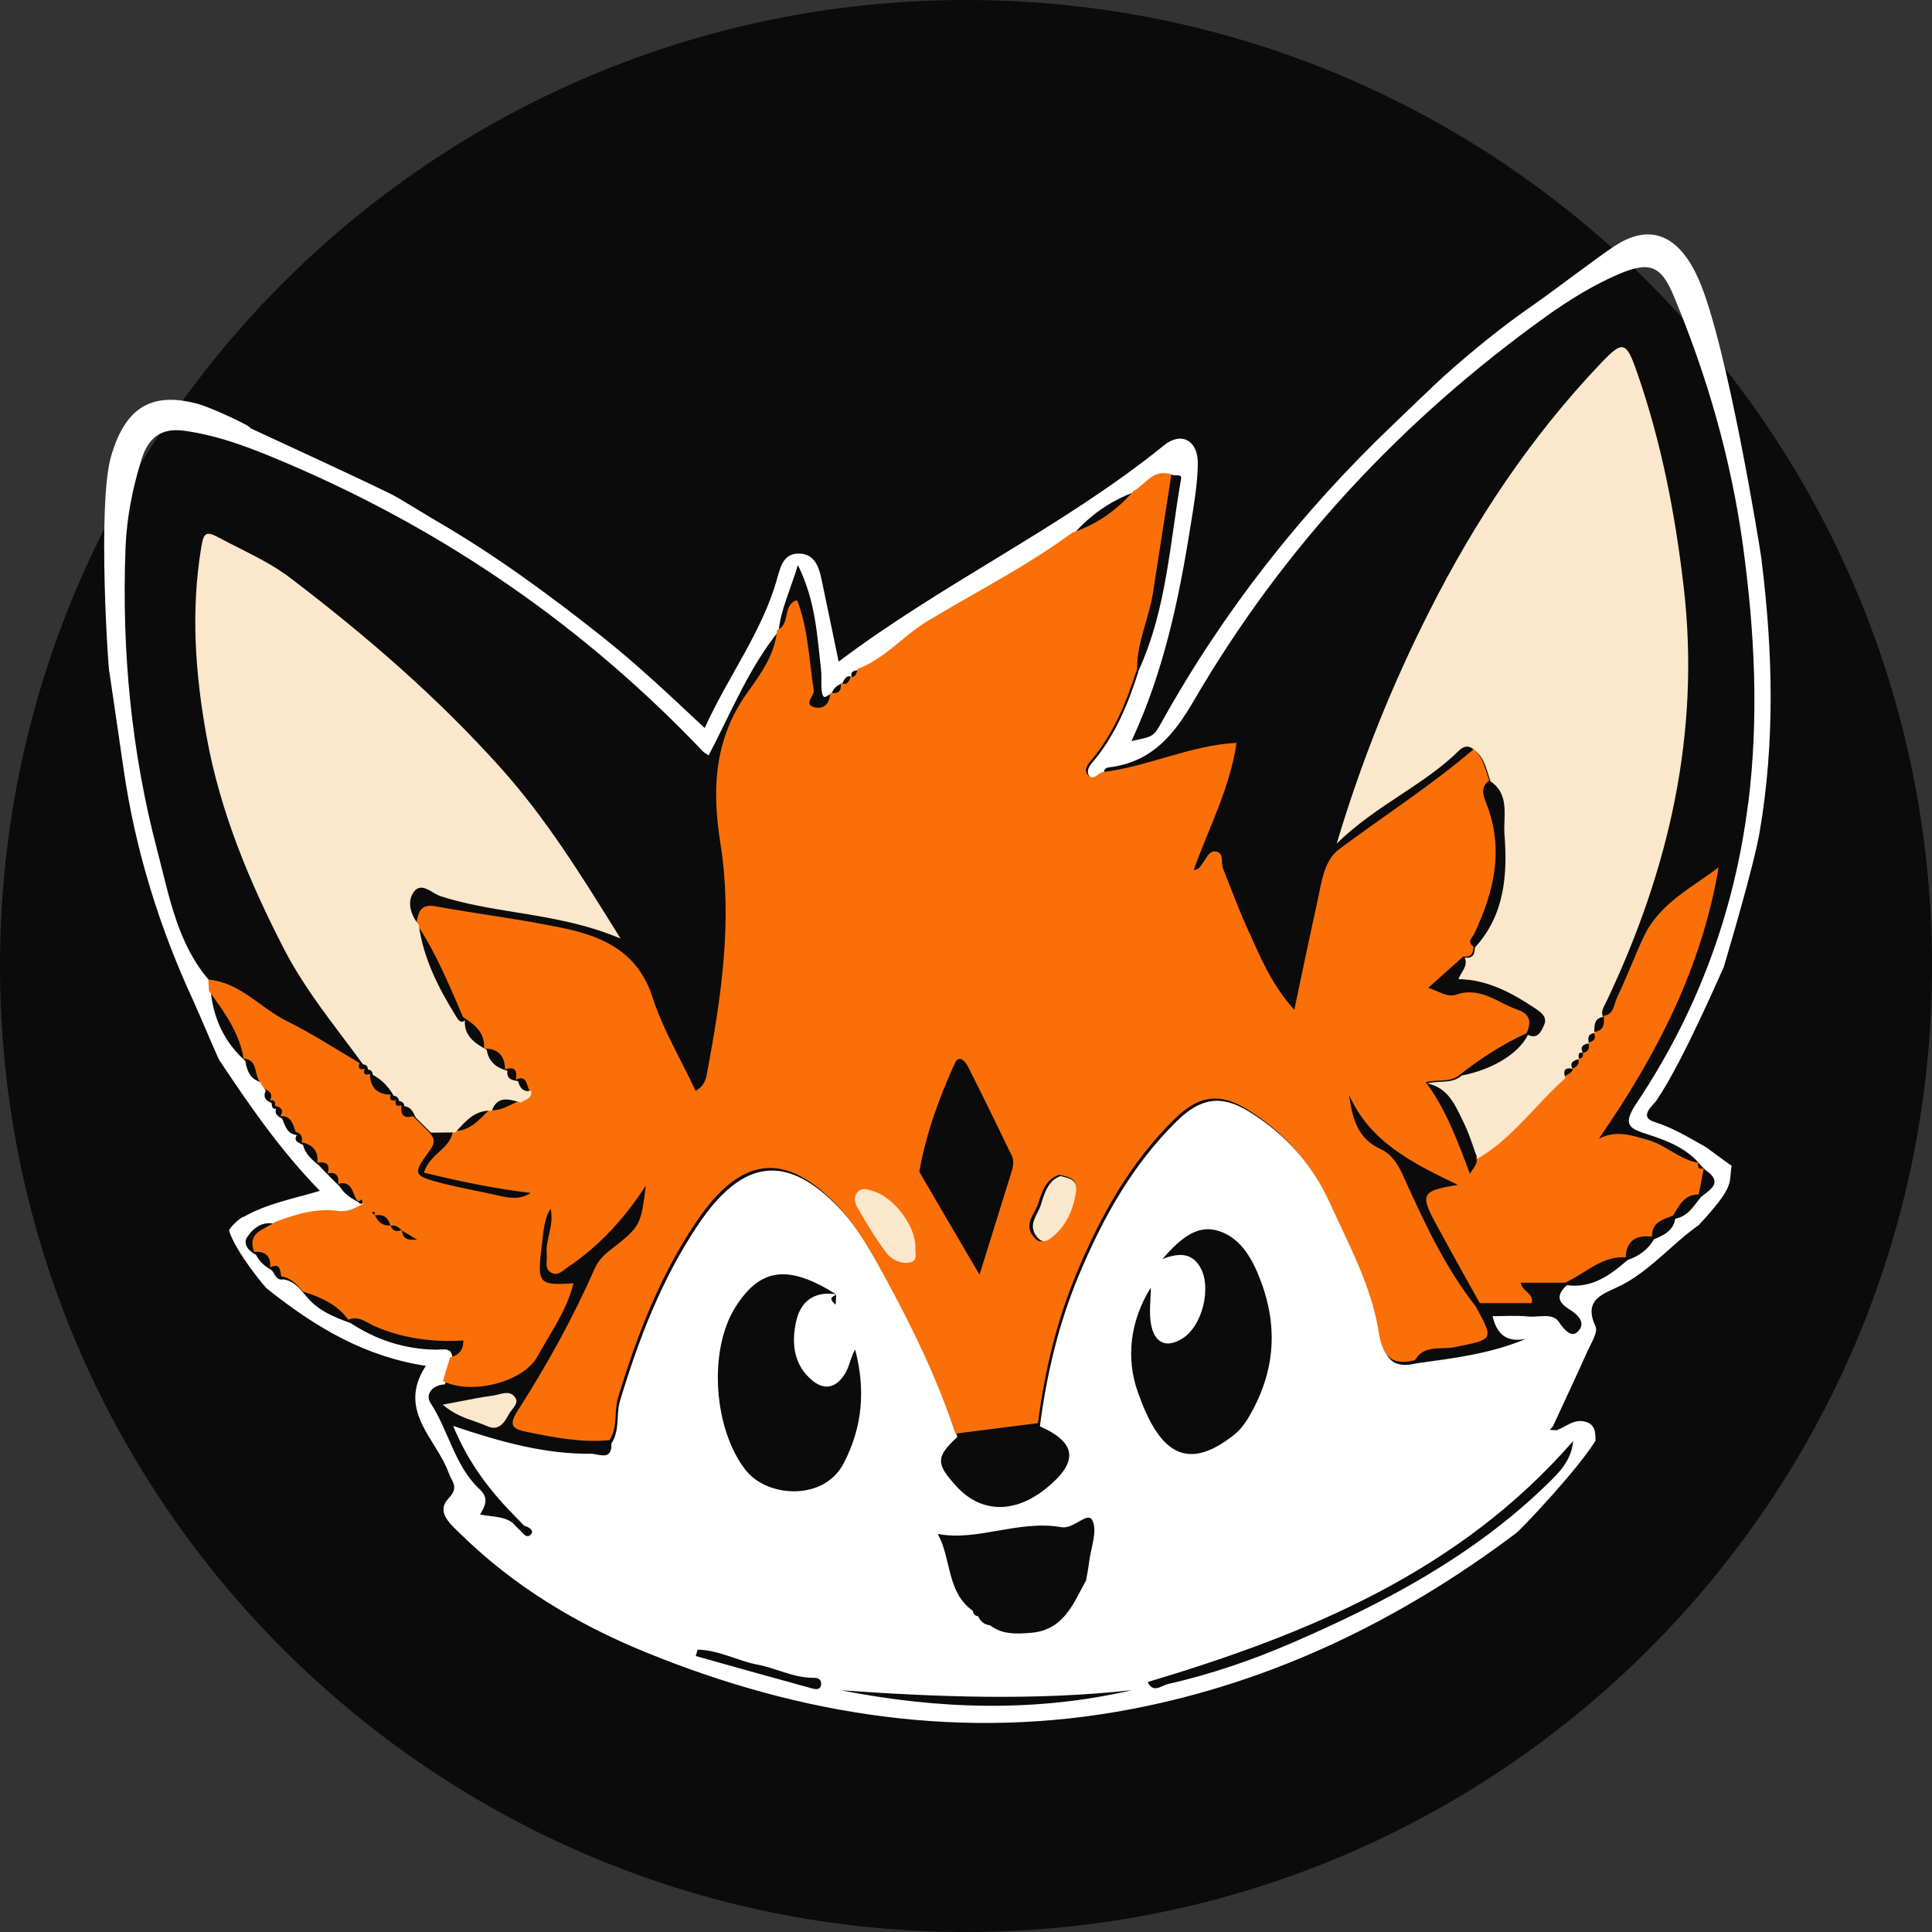
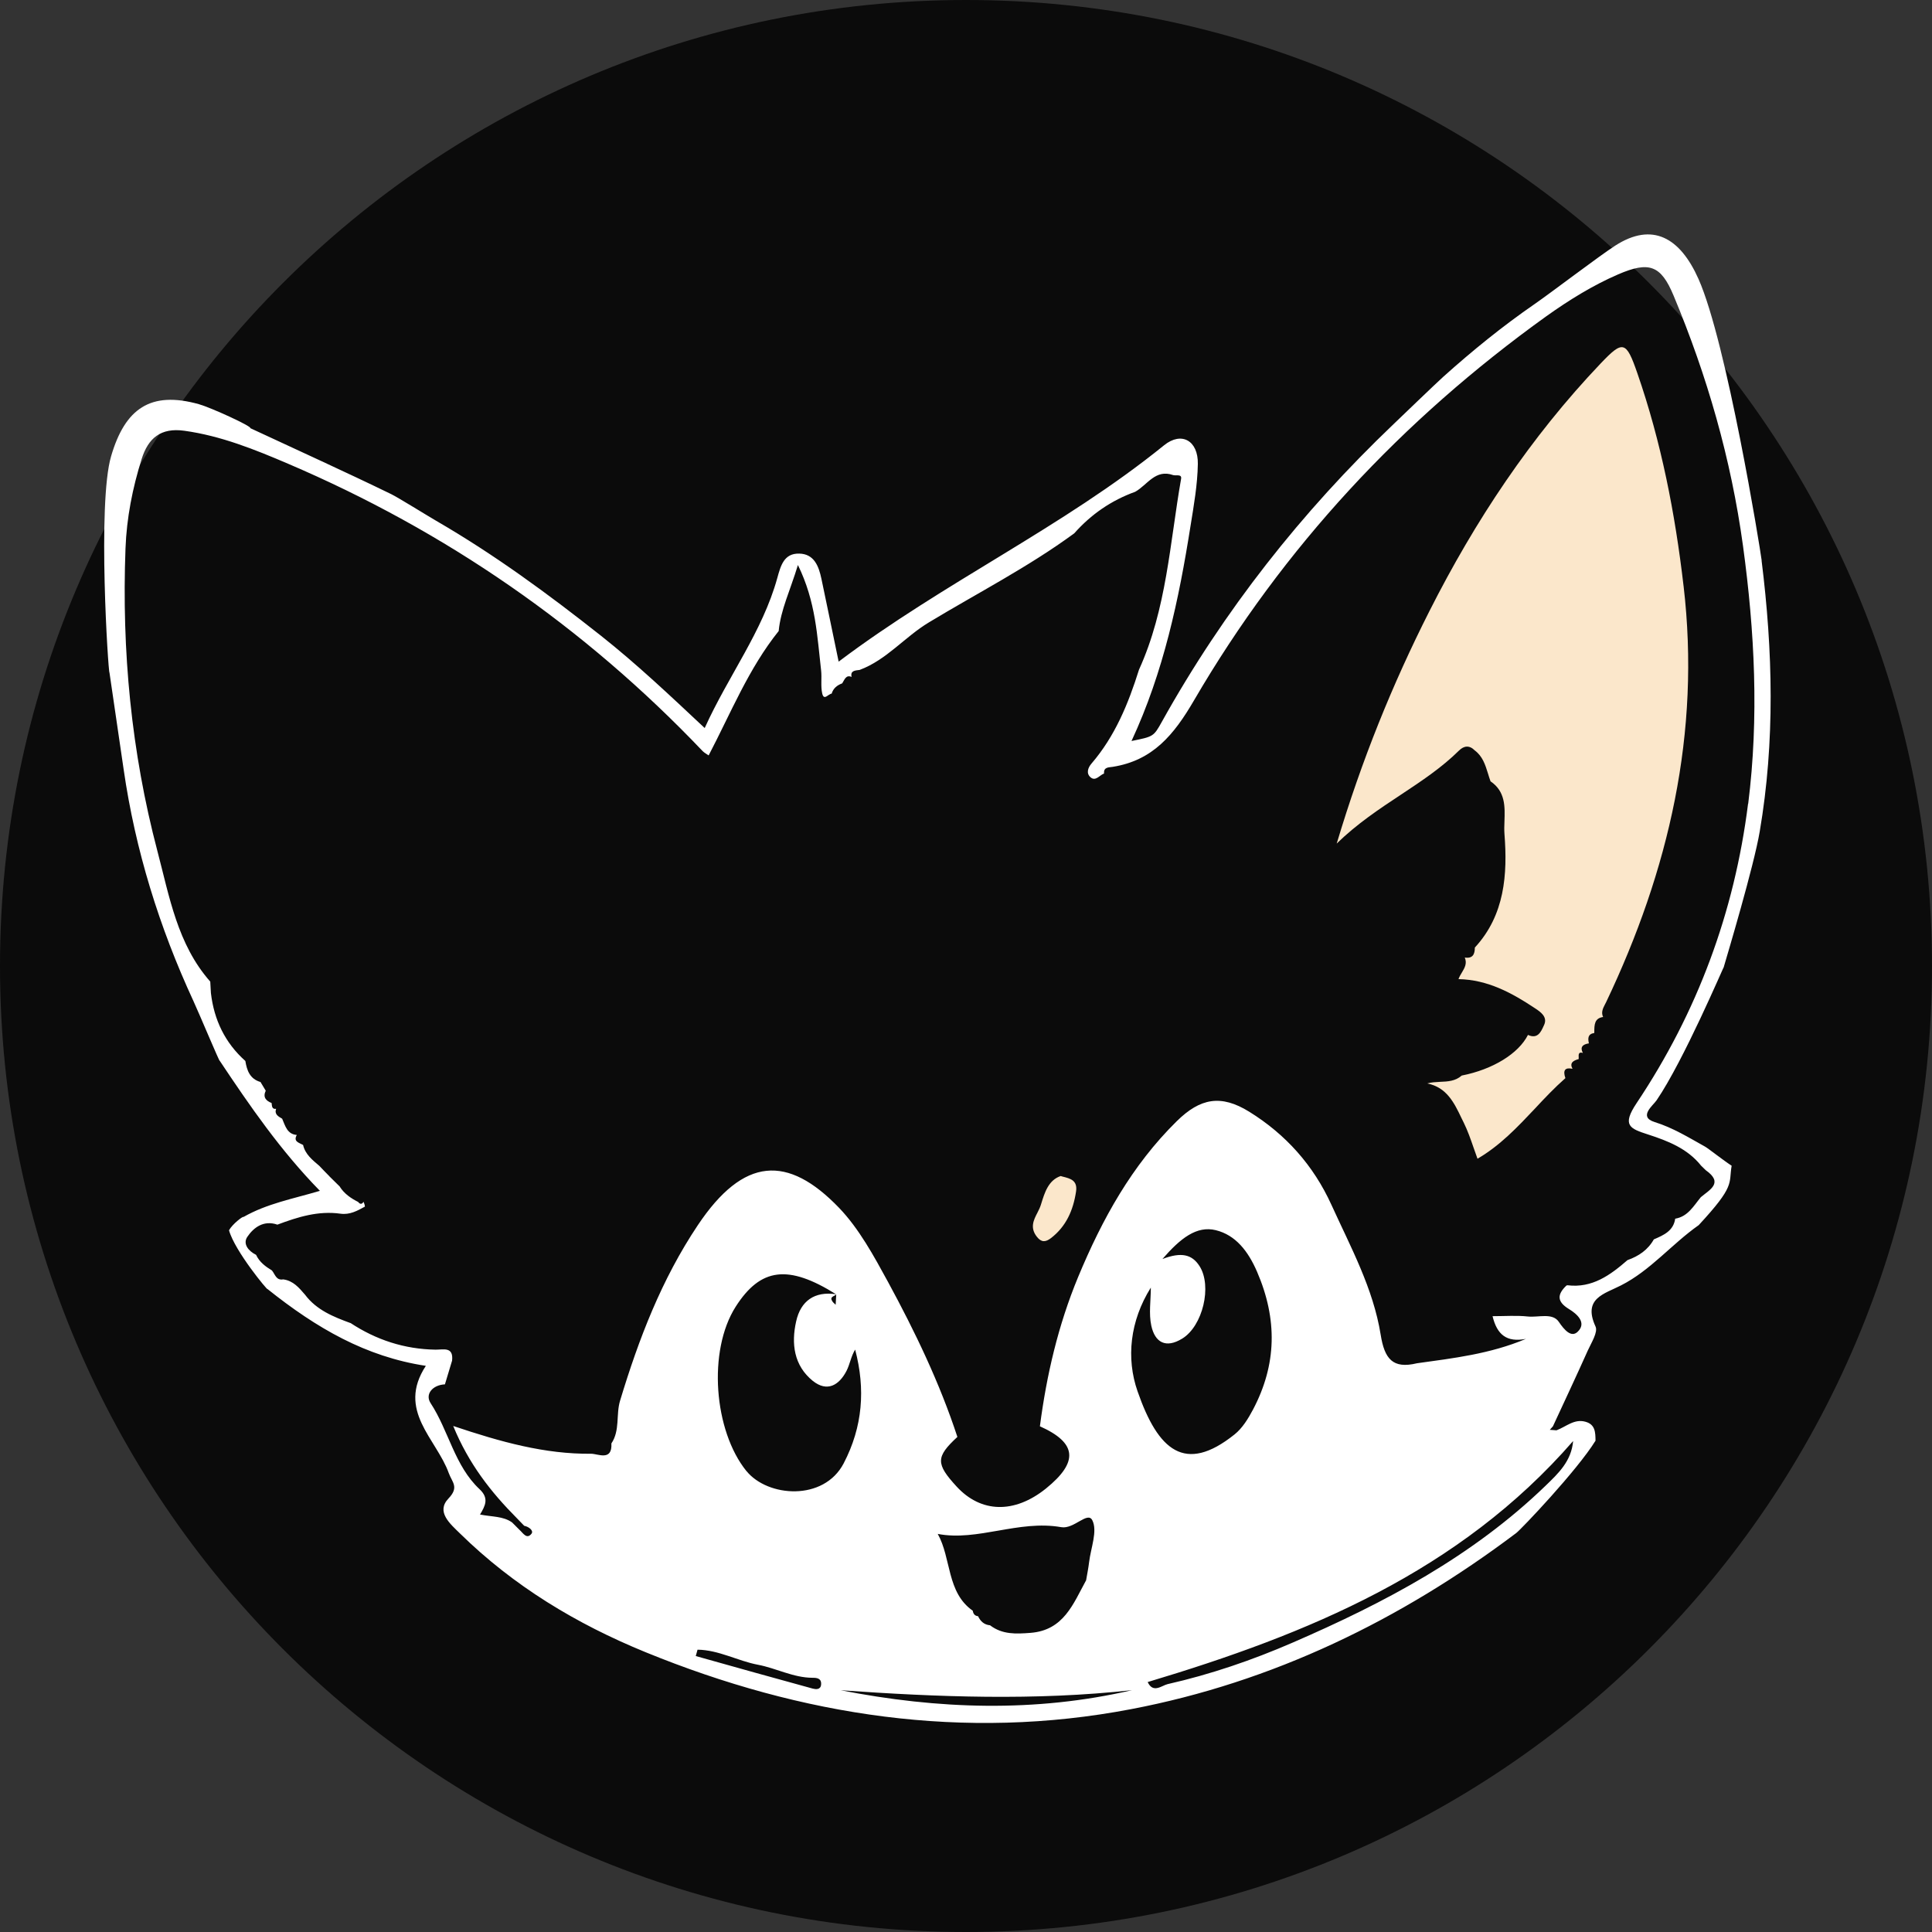
<svg xmlns="http://www.w3.org/2000/svg" width="24" height="24" viewBox="0 0 24 24" fill="none">
  <rect x="0" y="0" width="24" height="24" fill="#333333" stroke="none" />
  <g clip-path="url(#clip0_3980_1927)">
    <path d="M12 24C18.627 24 24 18.627 24 12C24 5.373 18.627 0 12 0C5.373 0 0 5.373 0 12C0 18.627 5.373 24 12 24Z" fill="#0B0B0B" />
    <path d="M21.884 6.962C21.864 6.801 21.45 4.256 21.1 3.467C20.87 2.949 20.526 2.756 20.067 3.05C19.876 3.172 19.262 3.64 19.065 3.776C18.666 4.051 18.287 4.359 17.926 4.683C17.849 4.752 17.391 5.192 17.31 5.27C16.168 6.359 15.201 7.587 14.432 8.968C14.33 9.151 14.328 9.15 14.056 9.205C14.456 8.345 14.645 7.445 14.789 6.534C14.83 6.279 14.876 6.02 14.88 5.763C14.885 5.474 14.678 5.356 14.461 5.531C13.205 6.549 11.728 7.231 10.418 8.219C10.345 7.87 10.276 7.53 10.204 7.19C10.171 7.034 10.114 6.881 9.929 6.877C9.738 6.872 9.698 7.028 9.655 7.183C9.471 7.847 9.048 8.394 8.754 9.044C8.323 8.64 7.911 8.25 7.465 7.897C6.811 7.38 6.141 6.888 5.419 6.47C5.302 6.402 4.947 6.181 4.861 6.139C4.29 5.861 3.71 5.599 3.11 5.319C3.128 5.295 2.622 5.064 2.471 5.021C1.87 4.853 1.553 5.075 1.38 5.668C1.208 6.254 1.345 8.361 1.36 8.356C1.419 8.762 1.478 9.16 1.536 9.558C1.681 10.562 1.979 11.52 2.404 12.438C2.481 12.605 2.73 13.202 2.73 13.178C3.106 13.742 3.486 14.294 3.974 14.793C3.638 14.893 3.319 14.95 3.024 15.118C3.02 15.104 2.885 15.208 2.845 15.283C2.915 15.54 3.334 16.044 3.322 16.012C3.934 16.501 4.546 16.854 5.29 16.967C4.925 17.523 5.422 17.873 5.575 18.3C5.617 18.415 5.706 18.474 5.571 18.615C5.414 18.78 5.59 18.928 5.714 19.049C6.379 19.702 7.162 20.174 8.019 20.524C9.962 21.318 11.979 21.627 14.049 21.232C15.81 20.897 17.4 20.125 18.835 19.044C18.896 18.998 19.589 18.27 19.82 17.897C19.819 17.793 19.817 17.696 19.697 17.662C19.556 17.621 19.454 17.724 19.335 17.768C19.307 17.766 19.28 17.763 19.252 17.762C19.265 17.747 19.278 17.733 19.291 17.718C19.436 17.405 19.583 17.092 19.724 16.777C19.768 16.68 19.853 16.548 19.82 16.478C19.659 16.127 19.932 16.073 20.136 15.968C20.503 15.782 20.764 15.457 21.102 15.219C21.559 14.726 21.473 14.708 21.511 14.481C21.42 14.423 21.216 14.263 21.183 14.245C20.98 14.132 20.782 14.009 20.553 13.938C20.348 13.873 20.535 13.733 20.579 13.668C20.916 13.174 21.411 12.007 21.412 12.017C21.456 11.867 21.788 10.758 21.86 10.329C22.051 9.209 22.023 8.085 21.883 6.963L21.884 6.962ZM10.102 20.978C9.615 20.845 9.13 20.709 8.643 20.572C8.651 20.546 8.658 20.52 8.665 20.493C8.928 20.496 9.162 20.632 9.415 20.68C9.643 20.723 9.854 20.841 10.093 20.842C10.144 20.842 10.207 20.846 10.2 20.927C10.194 20.992 10.135 20.986 10.102 20.977L10.102 20.978ZM9.273 18.275C8.868 17.775 8.789 16.781 9.139 16.232C9.448 15.748 9.792 15.705 10.388 16.079C10.388 16.079 10.388 16.079 10.389 16.079C10.389 16.079 10.388 16.079 10.388 16.08L10.381 16.208C10.367 16.194 10.35 16.182 10.34 16.166C10.301 16.107 10.364 16.105 10.388 16.08V16.078C10.119 16.037 9.946 16.161 9.89 16.415C9.828 16.69 9.861 16.963 10.097 17.154C10.275 17.296 10.423 17.209 10.516 17.029C10.558 16.947 10.571 16.85 10.623 16.765C10.752 17.255 10.718 17.723 10.48 18.179C10.233 18.651 9.537 18.599 9.273 18.274L9.273 18.275ZM10.444 20.997C11.65 21.082 12.856 21.128 14.062 20.996C12.857 21.275 11.65 21.233 10.444 20.997ZM11.65 19.055C12.144 19.15 12.654 18.878 13.183 18.971C13.341 18.999 13.511 18.77 13.569 18.885C13.637 19.018 13.55 19.23 13.529 19.407C13.52 19.482 13.505 19.556 13.492 19.631C13.332 19.922 13.215 20.252 12.801 20.284C12.62 20.298 12.451 20.306 12.299 20.19C12.226 20.183 12.18 20.142 12.15 20.077C12.109 20.073 12.09 20.048 12.084 20.009C11.758 19.781 11.819 19.357 11.649 19.055H11.65ZM14.296 15.996C14.296 16.154 14.269 16.318 14.302 16.469C14.347 16.675 14.481 16.755 14.687 16.628C14.94 16.473 15.06 15.977 14.901 15.728C14.809 15.584 14.677 15.549 14.44 15.64C14.663 15.383 14.865 15.223 15.104 15.282C15.349 15.343 15.504 15.54 15.616 15.799C15.87 16.388 15.861 16.949 15.566 17.509C15.506 17.622 15.434 17.741 15.336 17.819C14.719 18.313 14.386 18.017 14.131 17.283C13.988 16.873 14.036 16.41 14.296 15.995L14.296 15.996ZM19.542 17.901C19.52 18.151 19.359 18.302 19.204 18.452C18.297 19.33 17.203 19.909 16.058 20.405C15.556 20.623 15.038 20.8 14.504 20.921C14.432 20.938 14.324 21.04 14.257 20.895C16.244 20.3 18.128 19.526 19.542 17.901V17.901ZM21.715 9.985C21.546 11.332 21.084 12.576 20.332 13.701C20.143 13.983 20.247 14.02 20.476 14.094C20.719 14.173 20.96 14.267 21.129 14.477L21.123 14.472C21.147 14.495 21.171 14.519 21.195 14.542L21.19 14.537C21.413 14.695 21.241 14.777 21.128 14.872C21.039 14.98 20.968 15.113 20.81 15.139C20.788 15.291 20.667 15.343 20.547 15.395H20.545C20.472 15.526 20.357 15.604 20.219 15.653H20.218C20.004 15.839 19.78 16.004 19.472 15.966L19.459 15.969C19.343 16.08 19.338 16.169 19.491 16.262C19.59 16.322 19.715 16.432 19.598 16.544C19.519 16.619 19.434 16.524 19.364 16.42C19.285 16.304 19.111 16.368 18.979 16.354C18.84 16.339 18.699 16.35 18.541 16.35C18.597 16.581 18.717 16.678 18.956 16.632C18.509 16.82 18.054 16.872 17.602 16.935C17.3 17.008 17.199 16.88 17.151 16.579C17.059 16.006 16.779 15.493 16.54 14.968C16.316 14.475 15.971 14.091 15.518 13.81C15.167 13.593 14.91 13.641 14.619 13.927C14.06 14.477 13.692 15.144 13.393 15.863C13.145 16.462 13.001 17.081 12.918 17.718C13.379 17.924 13.402 18.161 12.992 18.492C12.602 18.805 12.187 18.796 11.884 18.467C11.623 18.183 11.624 18.099 11.893 17.85C11.673 17.179 11.367 16.543 11.032 15.926C10.857 15.605 10.671 15.262 10.423 15.004C9.786 14.342 9.238 14.369 8.669 15.219C8.218 15.893 7.935 16.632 7.703 17.399C7.65 17.573 7.704 17.768 7.595 17.931C7.607 18.155 7.428 18.059 7.344 18.059C6.769 18.065 6.222 17.913 5.63 17.714C5.822 18.184 6.1 18.537 6.421 18.86C6.452 18.891 6.482 18.923 6.512 18.954C6.569 18.965 6.633 19.014 6.602 19.053C6.543 19.127 6.498 19.044 6.454 19.005C6.422 18.974 6.392 18.943 6.361 18.912C6.249 18.833 6.114 18.844 5.963 18.814C6.027 18.707 6.079 18.613 5.957 18.499C5.647 18.209 5.575 17.775 5.349 17.43C5.277 17.32 5.373 17.204 5.527 17.197C5.556 17.098 5.586 17.001 5.616 16.902C5.635 16.725 5.508 16.767 5.411 16.766C5.025 16.76 4.672 16.645 4.35 16.432L4.355 16.436C4.142 16.358 3.932 16.274 3.789 16.083C3.715 15.997 3.642 15.909 3.518 15.893C3.43 15.909 3.417 15.829 3.378 15.782C3.297 15.733 3.223 15.678 3.181 15.588C3.086 15.541 3.014 15.452 3.072 15.365C3.153 15.245 3.278 15.155 3.446 15.213C3.699 15.118 3.954 15.038 4.23 15.077C4.345 15.093 4.439 15.041 4.533 14.989C4.531 14.968 4.525 14.948 4.516 14.929C4.495 14.963 4.472 14.961 4.449 14.931C4.358 14.885 4.276 14.829 4.22 14.74L4.225 14.744C4.18 14.7 4.135 14.655 4.09 14.611L4.094 14.614C4.051 14.57 4.008 14.527 3.966 14.482C3.882 14.41 3.792 14.341 3.765 14.223C3.715 14.195 3.64 14.181 3.687 14.099C3.567 14.089 3.544 13.987 3.505 13.897C3.458 13.869 3.406 13.843 3.43 13.774C3.376 13.782 3.379 13.739 3.374 13.702C3.304 13.674 3.263 13.631 3.301 13.549C3.28 13.513 3.257 13.477 3.236 13.441C3.105 13.403 3.067 13.299 3.048 13.18C2.795 12.954 2.659 12.67 2.62 12.336C2.617 12.289 2.614 12.242 2.612 12.194C2.203 11.731 2.104 11.135 1.955 10.571C1.631 9.341 1.511 8.085 1.559 6.813C1.573 6.434 1.646 6.063 1.76 5.701C1.841 5.443 1.997 5.31 2.29 5.351C2.744 5.414 3.163 5.583 3.577 5.76C5.538 6.598 7.257 7.785 8.729 9.331C8.751 9.353 8.781 9.368 8.803 9.384C9.079 8.857 9.299 8.305 9.673 7.839C9.698 7.576 9.814 7.341 9.912 7.019C10.136 7.475 10.151 7.905 10.2 8.327C10.211 8.422 10.193 8.523 10.214 8.615C10.236 8.71 10.29 8.618 10.331 8.617C10.351 8.55 10.399 8.512 10.462 8.489C10.491 8.445 10.508 8.378 10.579 8.409C10.56 8.331 10.622 8.329 10.679 8.322C11.014 8.197 11.24 7.911 11.54 7.731C12.144 7.366 12.774 7.044 13.345 6.625C13.554 6.389 13.806 6.216 14.102 6.109C14.253 6.025 14.352 5.823 14.574 5.902C14.611 5.912 14.683 5.886 14.672 5.948C14.532 6.746 14.492 7.566 14.149 8.319C14.017 8.74 13.852 9.144 13.56 9.484C13.514 9.537 13.491 9.606 13.546 9.655C13.61 9.711 13.659 9.629 13.715 9.609C13.708 9.526 13.775 9.534 13.822 9.526C14.321 9.447 14.583 9.128 14.832 8.701C15.942 6.797 17.417 5.216 19.207 3.93C19.489 3.729 19.783 3.546 20.102 3.408C20.485 3.243 20.632 3.294 20.789 3.67C21.207 4.67 21.504 5.701 21.652 6.78C21.798 7.848 21.851 8.912 21.717 9.983L21.715 9.985Z" fill="white" />
-     <path d="M21.099 14.445C20.865 14.407 20.698 14.225 20.474 14.162C20.276 14.107 20.086 14.033 19.862 14.144C20.576 13.114 21.139 12.028 21.349 10.775C21.006 11.033 20.616 11.225 20.424 11.626C20.304 11.877 20.209 12.141 20.087 12.393C20.046 12.478 20.05 12.618 19.9 12.62L19.922 12.618C19.932 12.719 19.926 12.81 19.794 12.819C19.833 12.893 19.808 12.935 19.73 12.951C19.751 13.016 19.735 13.062 19.666 13.08C19.664 13.121 19.657 13.157 19.6 13.146C19.631 13.216 19.591 13.249 19.536 13.274C19.534 13.34 19.464 13.341 19.431 13.378C19.06 13.704 18.776 14.126 18.337 14.378C18.364 14.45 18.313 14.495 18.259 14.58C18.106 14.171 17.962 13.78 17.712 13.444C17.854 13.403 18.015 13.456 18.14 13.346C18.396 13.147 18.667 12.97 18.963 12.835C19.026 12.704 19.01 12.597 18.857 12.545C18.607 12.46 18.391 12.251 18.09 12.356C17.976 12.395 17.873 12.309 17.741 12.272C17.896 12.134 18.038 12.007 18.179 11.881C18.277 11.895 18.305 11.84 18.304 11.757C18.218 11.698 18.288 11.652 18.314 11.598C18.564 11.069 18.69 10.531 18.454 9.957C18.421 9.877 18.395 9.766 18.5 9.694C18.448 9.559 18.431 9.406 18.303 9.309C17.773 9.762 17.185 10.138 16.629 10.554C16.442 10.695 16.413 10.984 16.36 11.222C16.267 11.641 16.18 12.062 16.078 12.544C15.777 12.209 15.641 11.851 15.484 11.508C15.378 11.273 15.289 11.029 15.193 10.789C15.163 10.716 15.213 10.591 15.097 10.577C15.018 10.567 14.984 10.667 14.939 10.725C14.913 10.759 14.899 10.801 14.827 10.81C15.016 10.284 15.277 9.795 15.361 9.228C14.791 9.256 14.261 9.524 13.691 9.592C13.635 9.612 13.586 9.693 13.523 9.637C13.467 9.588 13.49 9.52 13.537 9.467C13.828 9.128 13.994 8.725 14.126 8.306C14.123 7.979 14.272 7.684 14.322 7.368C14.399 6.877 14.475 6.386 14.551 5.895C14.329 5.815 14.23 6.018 14.079 6.101C13.872 6.34 13.622 6.515 13.322 6.616C12.752 7.034 12.12 7.355 11.517 7.718C11.217 7.899 10.992 8.184 10.656 8.308C10.639 8.355 10.637 8.414 10.568 8.41C10.545 8.466 10.523 8.525 10.442 8.479C10.46 8.584 10.413 8.623 10.311 8.607C10.314 8.742 10.225 8.818 10.114 8.785C9.979 8.746 10.12 8.645 10.108 8.568C10.049 8.197 10.041 7.816 9.902 7.456C9.712 7.509 9.826 7.765 9.653 7.825C9.628 8.126 9.452 8.37 9.289 8.596C8.869 9.181 8.842 9.804 8.95 10.484C9.101 11.434 8.961 12.377 8.786 13.313C8.772 13.389 8.759 13.488 8.641 13.55C8.459 13.163 8.236 12.791 8.106 12.389C7.93 11.842 7.515 11.641 7.027 11.536C6.492 11.421 5.947 11.356 5.408 11.258C5.216 11.223 5.196 11.343 5.172 11.471C5.417 11.834 5.579 12.238 5.753 12.636C5.897 12.726 6.025 12.828 6.013 13.024L6.016 13.026C6.189 13.025 6.271 13.116 6.274 13.285C6.401 13.242 6.427 13.303 6.408 13.412C6.536 13.351 6.538 13.463 6.571 13.534C6.588 13.634 6.495 13.639 6.443 13.68C6.324 13.727 6.216 13.809 6.077 13.788C5.949 13.912 5.833 14.059 5.627 14.049L5.625 14.051C5.597 14.273 5.339 14.327 5.266 14.567C5.703 14.673 6.14 14.766 6.592 14.819C6.449 14.915 6.302 14.877 6.153 14.843C5.943 14.795 5.73 14.759 5.521 14.706C5.124 14.604 5.116 14.595 5.345 14.282C5.422 14.176 5.384 14.123 5.32 14.054C5.257 13.991 5.193 13.928 5.13 13.865C5.002 13.902 4.974 13.837 4.987 13.729C4.923 13.75 4.905 13.724 4.917 13.666C4.861 13.679 4.83 13.665 4.854 13.598C4.686 13.594 4.597 13.511 4.596 13.341C4.531 13.36 4.506 13.341 4.53 13.275C4.464 13.297 4.446 13.27 4.466 13.205C4.166 13.029 3.874 12.837 3.563 12.684C3.233 12.521 2.985 12.203 2.588 12.169C2.59 12.216 2.593 12.263 2.596 12.31C2.784 12.568 2.973 12.826 3.027 13.151C3.194 13.162 3.159 13.319 3.212 13.412C3.233 13.448 3.256 13.484 3.277 13.519C3.34 13.551 3.399 13.585 3.354 13.669C3.41 13.659 3.424 13.689 3.416 13.737C3.488 13.753 3.531 13.784 3.483 13.866C3.624 13.857 3.637 13.97 3.674 14.06C3.737 14.081 3.768 14.12 3.745 14.189C3.883 14.218 3.958 14.296 3.942 14.444C4.046 14.428 4.107 14.455 4.07 14.576C4.179 14.554 4.212 14.608 4.201 14.706C4.363 14.664 4.376 14.801 4.424 14.896C4.447 14.926 4.47 14.929 4.492 14.895C4.497 14.915 4.503 14.935 4.508 14.955C4.414 15.006 4.32 15.058 4.205 15.043C3.93 15.004 3.674 15.084 3.421 15.178C3.291 15.274 3.064 15.3 3.157 15.551C3.295 15.543 3.367 15.601 3.356 15.743C3.479 15.683 3.479 15.778 3.494 15.856C3.617 15.873 3.69 15.96 3.765 16.046C3.983 16.113 4.187 16.202 4.326 16.394C4.455 16.338 4.554 16.431 4.654 16.475C5.006 16.627 5.372 16.675 5.756 16.652C5.756 16.781 5.692 16.837 5.59 16.863C5.561 16.961 5.531 17.058 5.502 17.156C5.852 17.333 6.497 17.173 6.675 16.852C6.839 16.556 7.042 16.277 7.124 15.941C6.686 15.971 6.67 15.946 6.732 15.458C6.751 15.309 6.753 15.159 6.839 15.013C6.889 15.218 6.772 15.396 6.792 15.584C6.801 15.665 6.755 15.767 6.857 15.814C6.939 15.852 6.997 15.777 7.057 15.738C7.448 15.477 7.757 15.135 8.023 14.728C7.958 15.231 7.96 15.233 7.566 15.54C7.486 15.602 7.426 15.673 7.386 15.762C7.116 16.375 6.792 16.96 6.432 17.523C6.317 17.703 6.359 17.75 6.545 17.788C6.885 17.857 7.222 17.924 7.571 17.89C7.679 17.728 7.625 17.533 7.678 17.359C7.911 16.595 8.193 15.858 8.645 15.185C9.213 14.338 9.761 14.311 10.398 14.971C10.647 15.228 10.832 15.57 11.007 15.891C11.342 16.506 11.648 17.14 11.868 17.809C12.21 17.765 12.551 17.722 12.893 17.679C12.977 17.043 13.12 16.425 13.369 15.828C13.667 15.111 14.035 14.446 14.594 13.898C14.886 13.613 15.142 13.565 15.493 13.781C15.946 14.061 16.291 14.444 16.516 14.936C16.754 15.459 17.034 15.97 17.126 16.543C17.174 16.842 17.275 16.971 17.577 16.897C17.69 16.7 17.901 16.769 18.065 16.736C18.557 16.636 18.56 16.649 18.333 16.231C17.954 15.746 17.696 15.194 17.445 14.637C17.378 14.488 17.305 14.345 17.145 14.271C16.865 14.144 16.796 13.887 16.759 13.601C17.019 14.191 17.553 14.45 18.11 14.719C17.66 14.792 17.638 14.833 17.836 15.2C18.015 15.53 18.2 15.859 18.382 16.188H19.026C19.06 16.06 18.904 16.047 18.892 15.934C19.076 15.934 19.255 15.934 19.434 15.934L19.447 15.931C19.693 15.821 19.893 15.601 20.194 15.619L20.195 15.619C20.205 15.408 20.327 15.34 20.52 15.362L20.522 15.362C20.516 15.182 20.657 15.149 20.782 15.101C20.859 14.979 20.92 14.836 21.102 14.839C21.123 14.73 21.144 14.622 21.165 14.513C21.104 14.529 21.083 14.506 21.099 14.445ZM4.994 15.287C4.994 15.287 4.99 15.284 4.988 15.284C4.987 15.283 4.986 15.282 4.985 15.281C4.926 15.303 4.878 15.297 4.854 15.227C4.853 15.227 4.852 15.227 4.85 15.227C4.85 15.226 4.85 15.225 4.849 15.223C4.754 15.23 4.695 15.181 4.659 15.098C4.657 15.098 4.655 15.098 4.652 15.099C4.652 15.096 4.652 15.094 4.652 15.091C4.64 15.082 4.629 15.072 4.618 15.063C4.63 15.059 4.642 15.055 4.654 15.052C4.654 15.065 4.653 15.078 4.653 15.092C4.654 15.093 4.656 15.094 4.657 15.096C4.657 15.097 4.658 15.098 4.659 15.098C4.761 15.079 4.823 15.124 4.849 15.223C4.85 15.223 4.852 15.223 4.853 15.223C4.853 15.225 4.854 15.226 4.854 15.226C4.91 15.215 4.95 15.241 4.985 15.28C4.988 15.279 4.99 15.278 4.993 15.277C4.993 15.281 4.993 15.284 4.994 15.287C5.045 15.317 5.096 15.348 5.181 15.399C5.046 15.413 5.001 15.374 4.994 15.287ZM11.278 15.66C11.168 15.685 11.054 15.622 10.996 15.545C10.864 15.373 10.757 15.181 10.65 14.991C10.621 14.94 10.612 14.861 10.662 14.81C10.712 14.759 10.775 14.782 10.838 14.802C11.083 14.878 11.34 15.214 11.34 15.477C11.327 15.536 11.379 15.638 11.278 15.66ZM12.551 14.604C12.429 14.993 12.308 15.383 12.168 15.835C11.901 15.379 11.673 14.991 11.446 14.601C11.435 14.583 11.418 14.56 11.422 14.543C11.505 14.077 11.667 13.635 11.862 13.207C11.915 13.091 11.995 13.192 12.026 13.253C12.21 13.617 12.389 13.985 12.567 14.353C12.608 14.437 12.577 14.52 12.551 14.604ZM13.365 14.79C13.327 15.029 13.232 15.233 13.029 15.381C12.955 15.435 12.9 15.438 12.84 15.364C12.71 15.208 12.853 15.084 12.895 14.956C12.942 14.811 12.99 14.647 13.159 14.593C13.273 14.621 13.389 14.636 13.365 14.79Z" fill="#FA6F07" />
    <path d="M20.914 7.281C20.809 6.378 20.637 5.492 20.339 4.634C20.2 4.232 20.16 4.225 19.884 4.515C19.014 5.429 18.324 6.469 17.756 7.593C17.298 8.499 16.917 9.436 16.605 10.479C16.857 10.233 17.133 10.05 17.401 9.873C17.659 9.702 17.91 9.536 18.125 9.323C18.186 9.263 18.254 9.255 18.32 9.322C18.418 9.395 18.451 9.502 18.484 9.608C18.494 9.641 18.504 9.674 18.516 9.706C18.702 9.832 18.695 10.022 18.689 10.2C18.687 10.255 18.685 10.309 18.689 10.36C18.728 10.86 18.694 11.367 18.321 11.771C18.321 11.855 18.294 11.91 18.196 11.895C18.227 11.969 18.194 12.024 18.16 12.081C18.144 12.107 18.128 12.134 18.118 12.163C18.481 12.17 18.781 12.334 19.07 12.526C19.14 12.572 19.226 12.633 19.182 12.731L19.176 12.744C19.143 12.817 19.101 12.912 18.981 12.856C18.864 13.088 18.545 13.285 18.158 13.361C18.079 13.431 17.985 13.435 17.89 13.439C17.836 13.442 17.782 13.444 17.73 13.459C17.973 13.508 18.065 13.701 18.155 13.889C18.165 13.909 18.174 13.929 18.184 13.948C18.232 14.046 18.268 14.149 18.304 14.253C18.32 14.3 18.337 14.347 18.354 14.394C18.633 14.232 18.85 14.002 19.067 13.772C19.189 13.641 19.312 13.511 19.446 13.393C19.412 13.295 19.442 13.257 19.534 13.277C19.495 13.203 19.543 13.175 19.611 13.156C19.611 13.15 19.611 13.143 19.611 13.137C19.609 13.1 19.608 13.063 19.663 13.08C19.625 13.008 19.66 12.973 19.738 12.961C19.724 12.899 19.723 12.845 19.805 12.832L19.805 12.822C19.805 12.733 19.805 12.645 19.92 12.633L19.931 12.632L19.937 12.632C19.931 12.632 19.925 12.632 19.92 12.633C19.917 12.633 19.914 12.633 19.914 12.633C19.887 12.575 19.913 12.525 19.937 12.478C19.942 12.469 19.946 12.46 19.951 12.451C20.731 10.813 21.128 9.105 20.914 7.279V7.281Z" fill="#FBE7CB" />
-     <path d="M6.435 13.43C6.36 13.419 6.29 13.403 6.303 13.301C6.167 13.266 6.07 13.191 6.046 13.042L6.044 13.04C5.896 12.958 5.762 12.866 5.775 12.674C5.726 12.722 5.69 12.665 5.671 12.635C5.45 12.28 5.26 11.911 5.202 11.488C5.102 11.367 5.055 11.207 5.134 11.089C5.205 10.982 5.295 11.036 5.38 11.086C5.412 11.105 5.444 11.124 5.473 11.133C5.778 11.231 6.092 11.282 6.412 11.334C6.838 11.403 7.274 11.475 7.709 11.659L7.684 11.619C7.212 10.859 6.781 10.167 6.233 9.554C5.444 8.671 4.556 7.903 3.615 7.186C3.414 7.032 3.199 6.924 2.984 6.815C2.892 6.769 2.801 6.723 2.71 6.674C2.551 6.587 2.527 6.634 2.5 6.798C2.369 7.588 2.425 8.368 2.566 9.148C2.735 10.083 3.094 10.947 3.528 11.788C3.735 12.19 4.003 12.546 4.271 12.902C4.351 13.008 4.431 13.114 4.509 13.222C4.549 13.224 4.569 13.246 4.571 13.287C4.614 13.288 4.627 13.318 4.634 13.354C4.746 13.414 4.829 13.503 4.891 13.612C4.931 13.617 4.952 13.639 4.957 13.677C4.995 13.682 5.021 13.7 5.023 13.742C5.1 13.75 5.128 13.807 5.156 13.865L5.164 13.882L5.353 14.07C5.404 14.07 5.454 14.069 5.505 14.069C5.556 14.068 5.606 14.068 5.657 14.067L5.659 14.065L5.677 14.045C5.793 13.916 5.91 13.786 6.109 13.798C6.178 13.613 6.314 13.652 6.449 13.69L6.472 13.696C6.486 13.685 6.503 13.676 6.52 13.668C6.566 13.645 6.611 13.622 6.599 13.55C6.499 13.571 6.458 13.513 6.435 13.43Z" fill="#FBE7CB" />
-     <path d="M11.373 15.555C11.37 15.532 11.368 15.511 11.372 15.493C11.372 15.222 11.102 14.873 10.844 14.795L10.836 14.793C10.772 14.773 10.708 14.753 10.657 14.804C10.605 14.857 10.614 14.938 10.645 14.991L10.659 15.014C10.767 15.203 10.877 15.392 11.01 15.564C11.071 15.643 11.191 15.708 11.307 15.682C11.382 15.666 11.377 15.608 11.373 15.555Z" fill="#FBE7CB" />
    <path d="M13.176 14.609L13.2 14.616C13.297 14.64 13.388 14.663 13.367 14.802C13.332 15.035 13.244 15.235 13.056 15.38C12.988 15.432 12.936 15.435 12.88 15.363C12.792 15.251 12.84 15.155 12.888 15.063C12.905 15.03 12.921 14.997 12.931 14.964L12.935 14.951C12.978 14.813 13.024 14.661 13.176 14.609Z" fill="#FBE7CB" />
    <path d="M5.5 17.449C5.5 17.45 5.5 17.449 5.5 17.449Z" fill="#FBE7CB" />
-     <path d="M5.5 17.449C5.636 17.567 5.77 17.613 5.897 17.657C5.95 17.676 6.002 17.694 6.052 17.716C6.192 17.78 6.262 17.68 6.321 17.568C6.331 17.549 6.346 17.53 6.361 17.511C6.397 17.465 6.434 17.418 6.405 17.369C6.353 17.281 6.27 17.302 6.192 17.322C6.168 17.328 6.145 17.334 6.123 17.337C5.99 17.354 5.859 17.38 5.711 17.409C5.644 17.422 5.575 17.436 5.5 17.449Z" fill="#FBE7CB" />
  </g>
  <defs>
    <clipPath id="clip0_3980_1927">
      <rect width="24" height="24" fill="white" />
    </clipPath>
  </defs>
</svg>